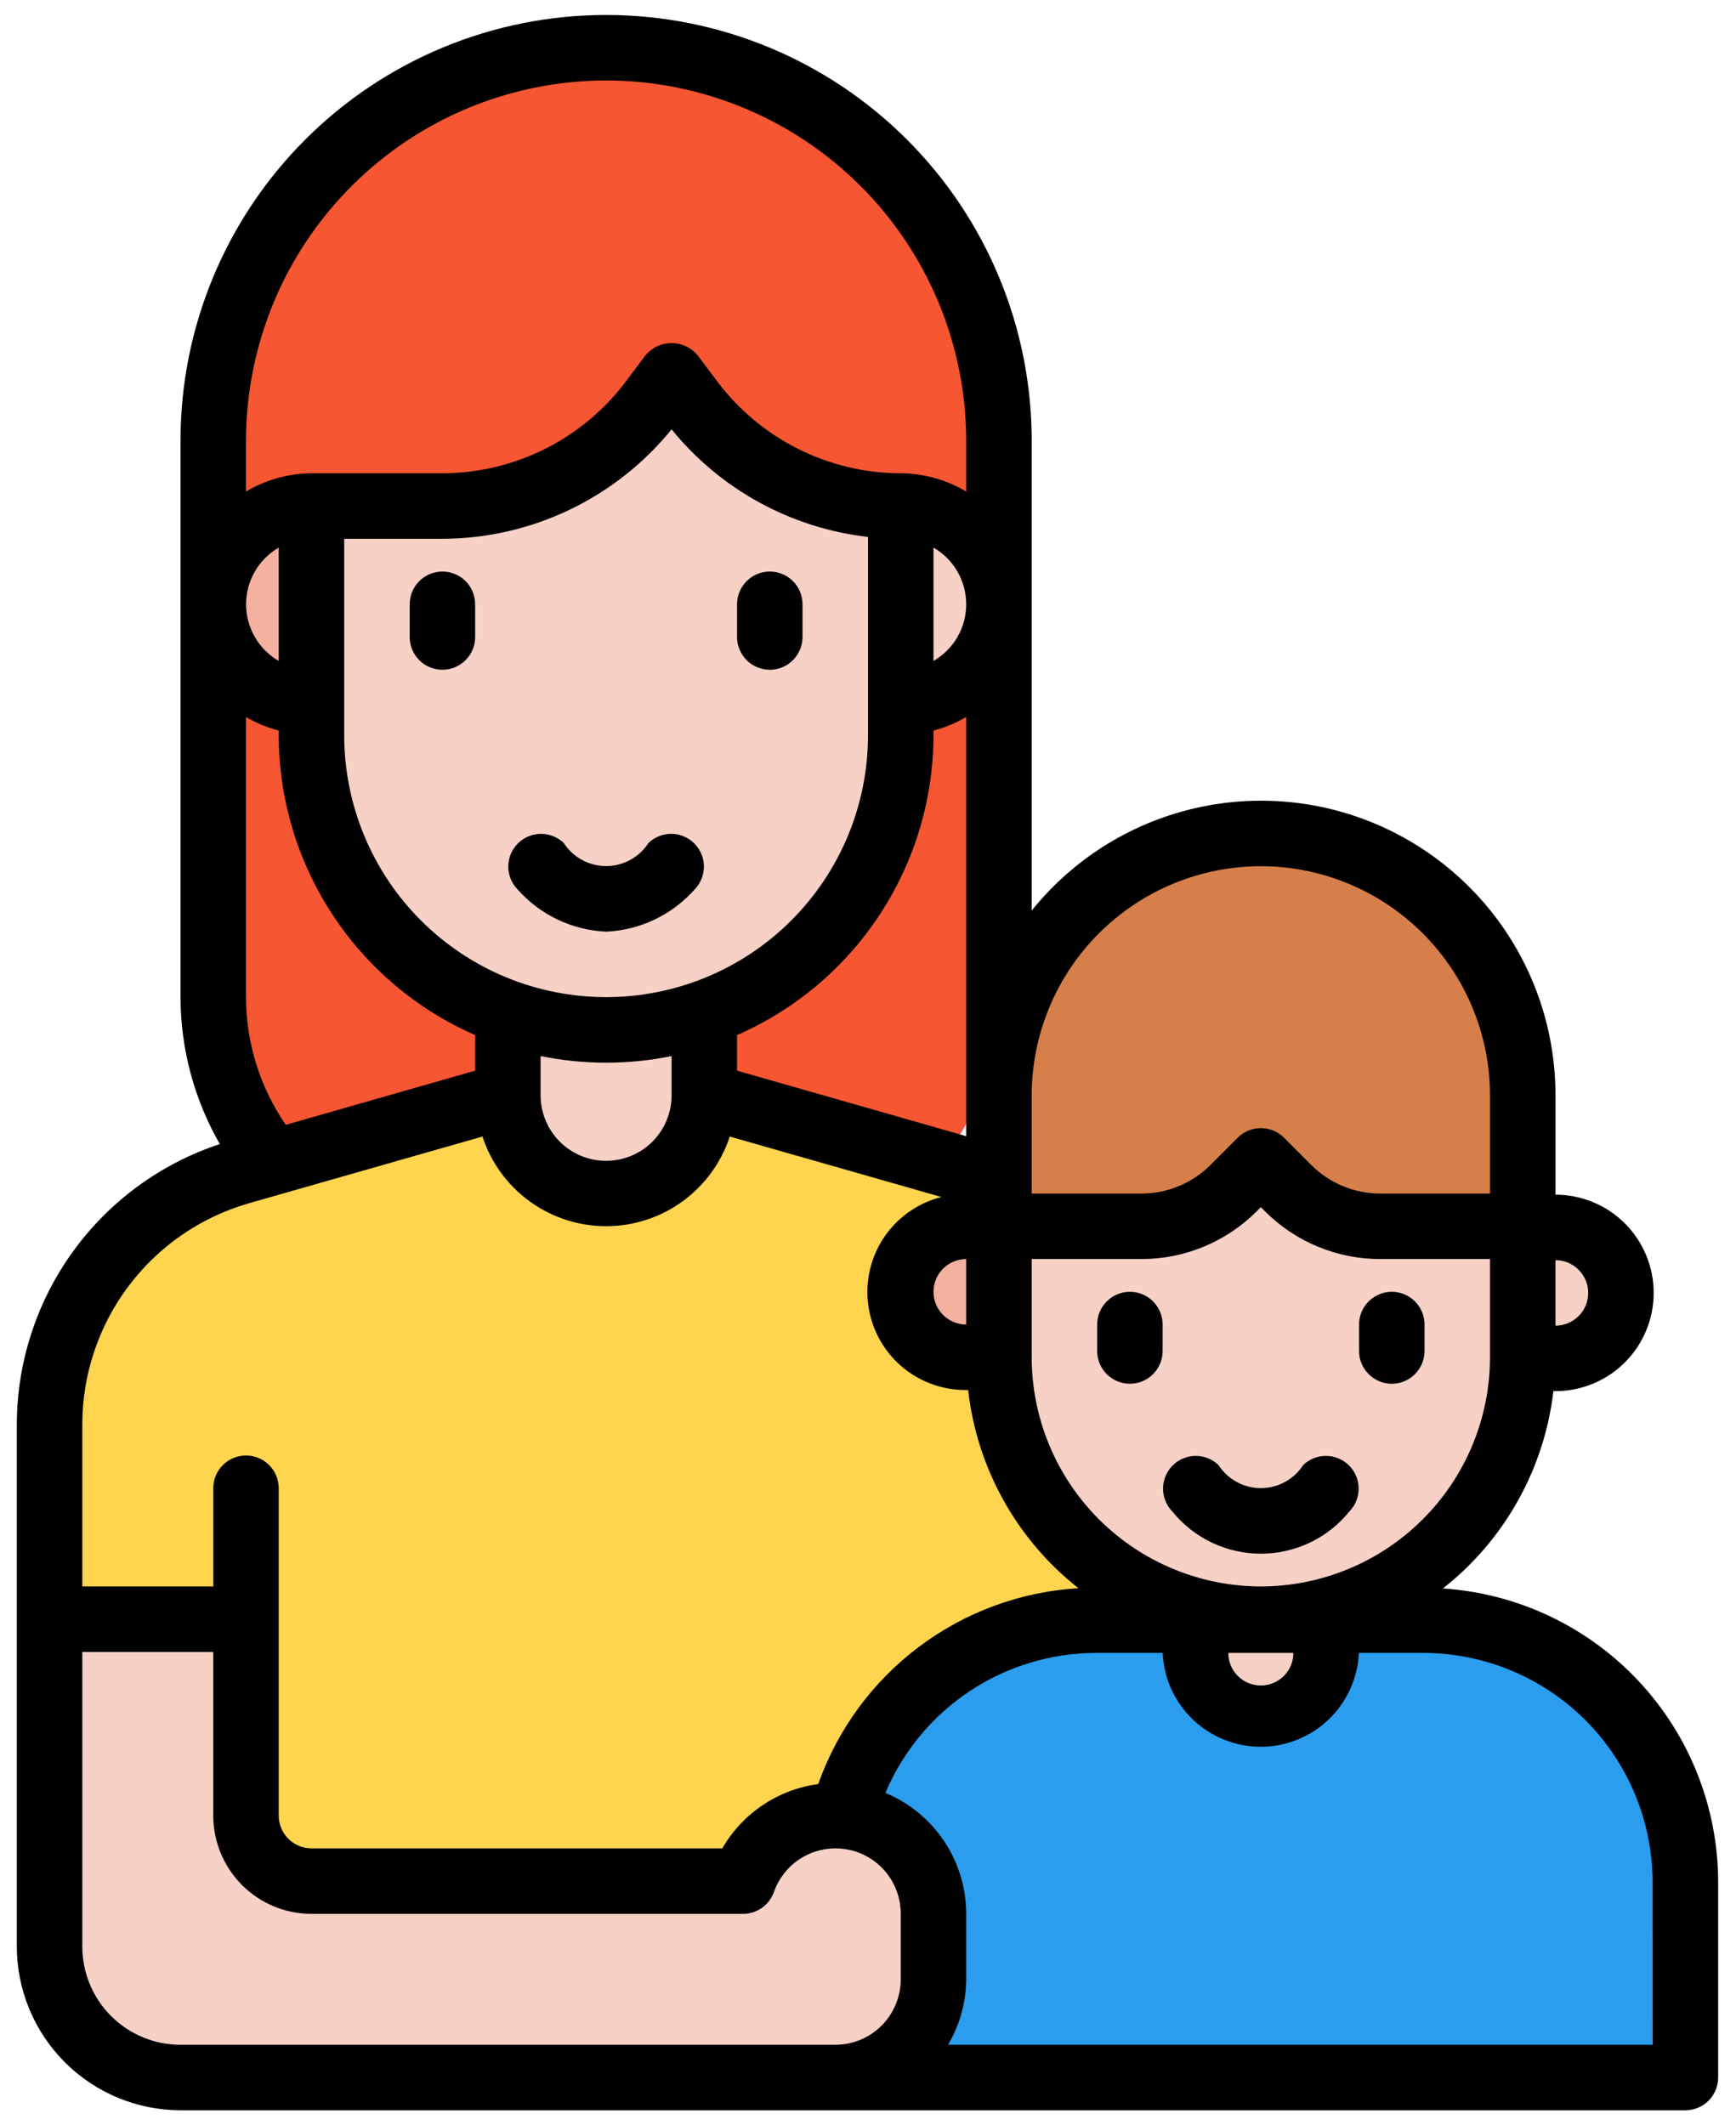
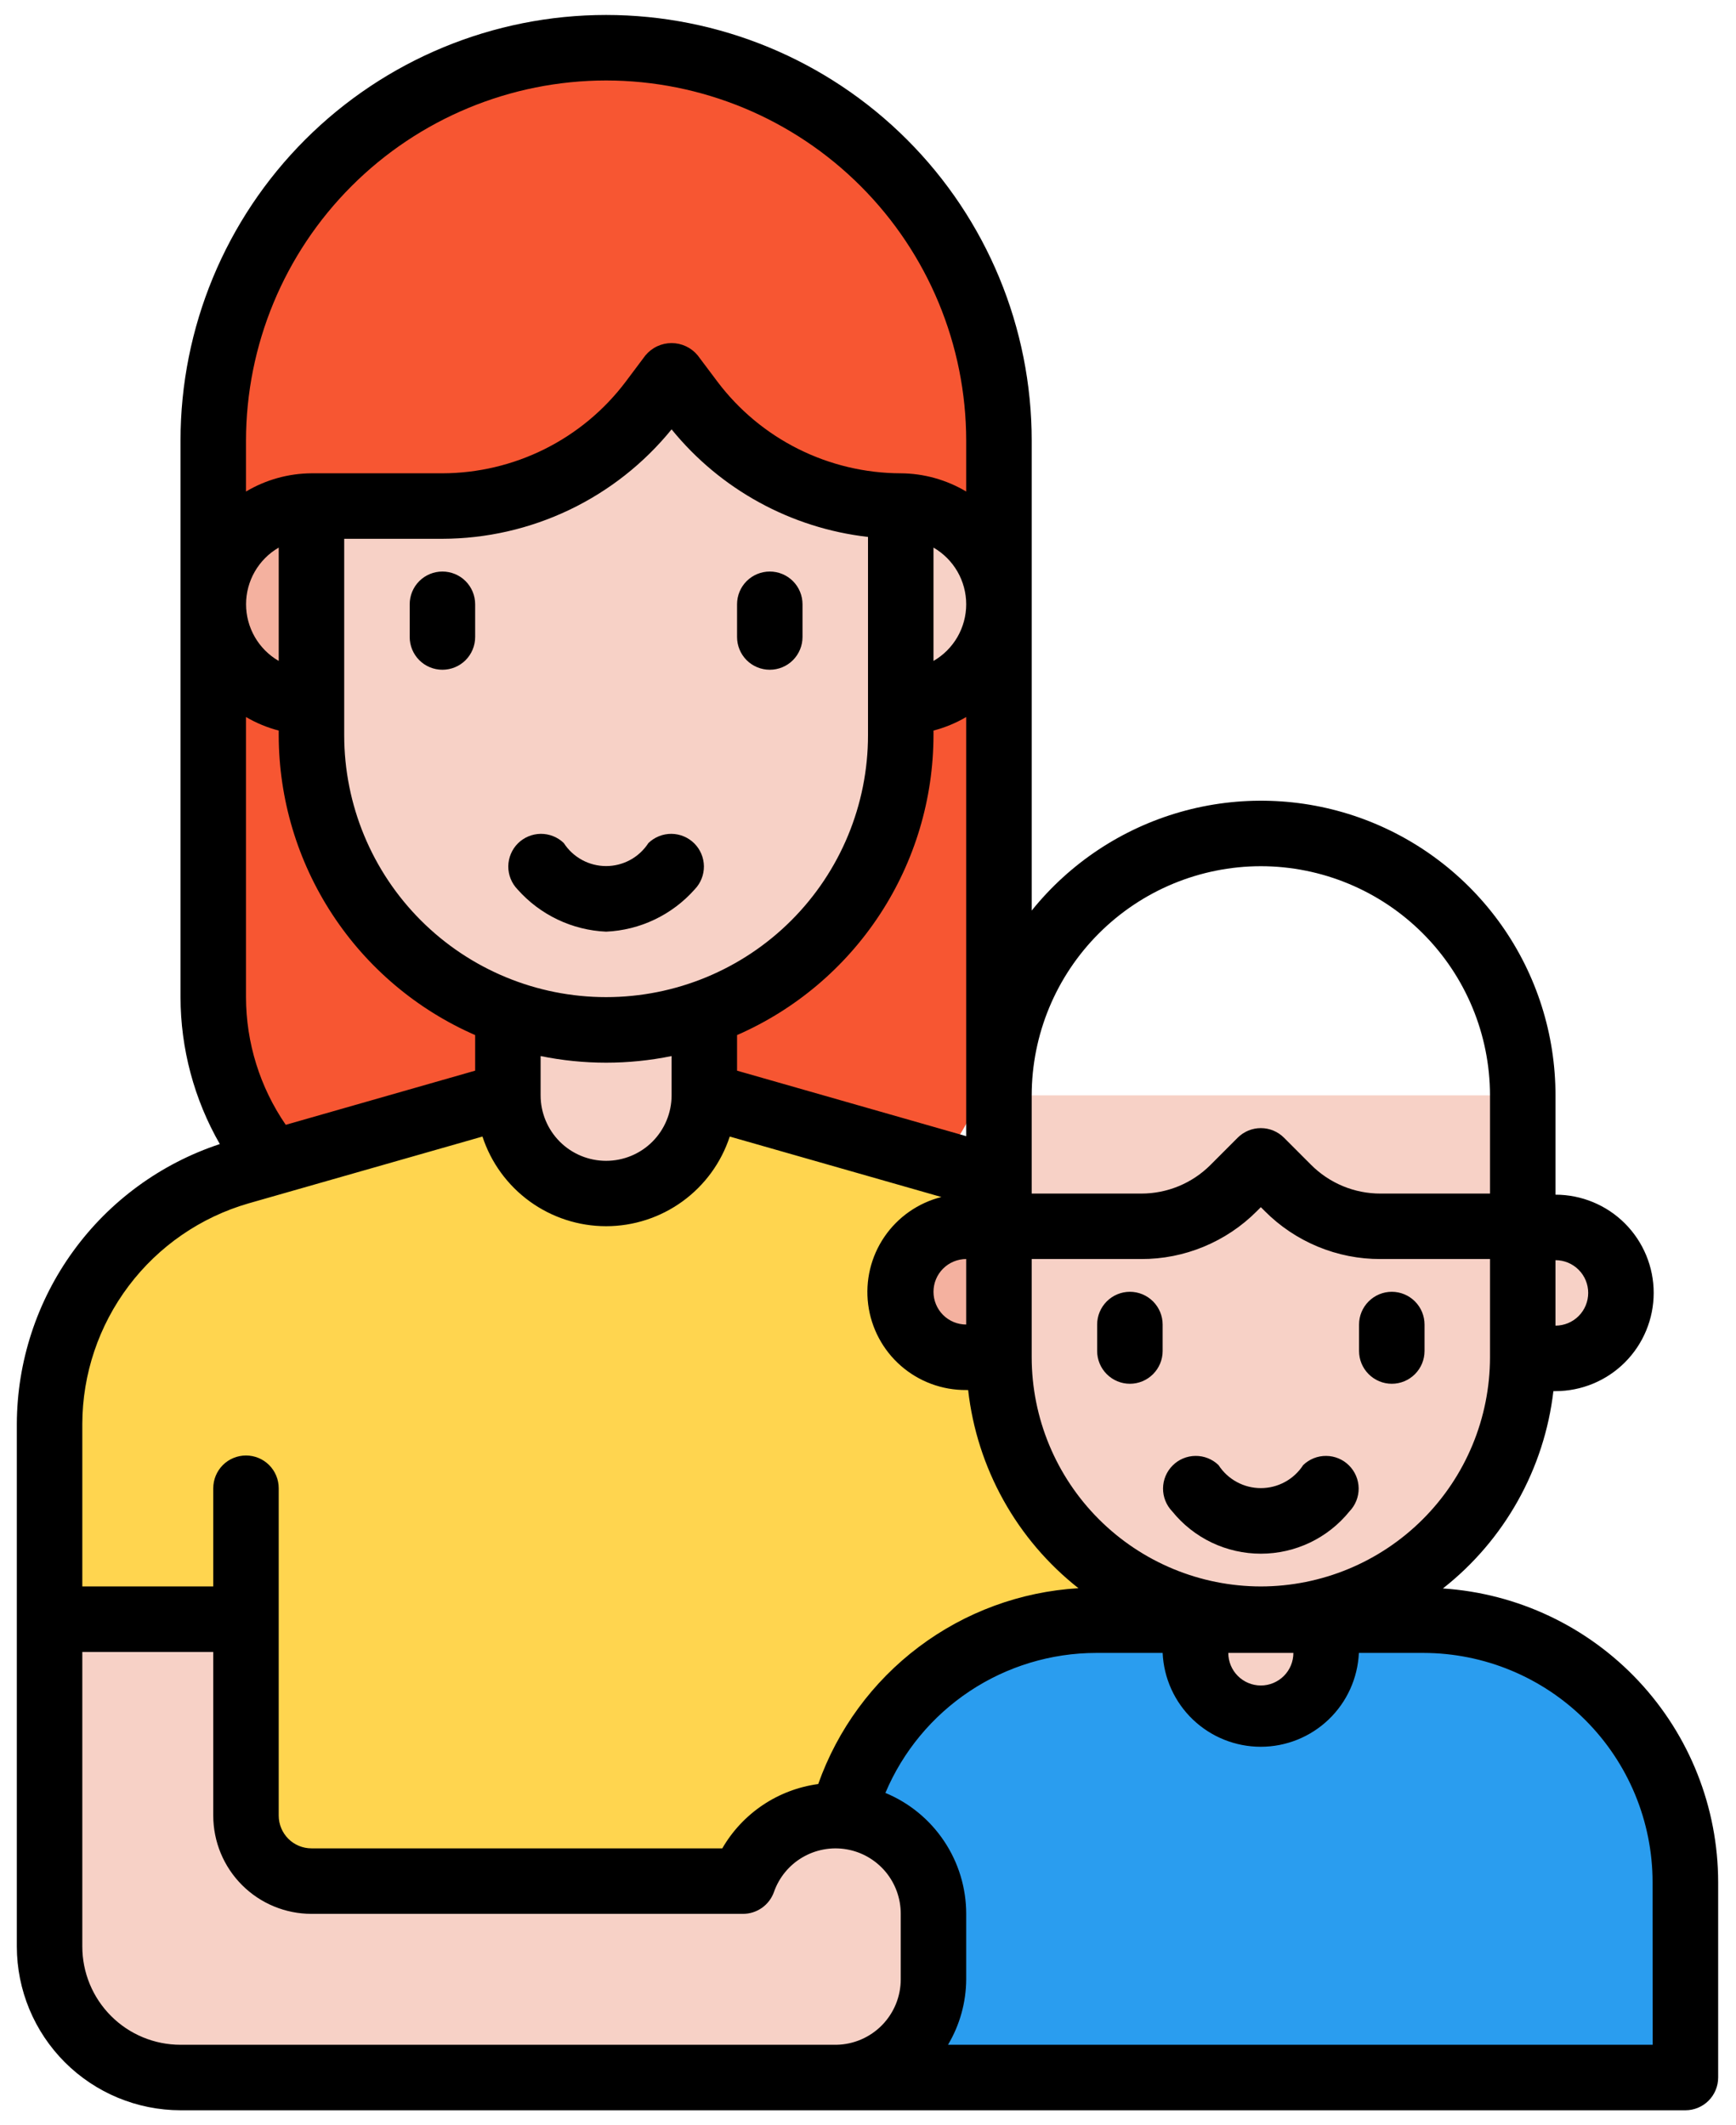
<svg xmlns="http://www.w3.org/2000/svg" width="58" height="71" viewBox="0 0 58 71" fill="none">
  <path d="M20.25 1.594C23.731 1.594 27.069 2.977 29.531 5.438C31.992 7.899 33.375 11.238 33.375 14.719V33.312C33.375 35.633 32.453 37.859 30.812 39.5C29.171 41.141 26.946 42.062 24.625 42.062H15.875C13.554 42.062 11.329 41.141 9.688 39.5C8.047 37.859 7.125 35.633 7.125 33.312V14.719C7.125 11.238 8.508 7.899 10.969 5.438C13.431 2.977 16.769 1.594 20.25 1.594Z" fill="#F75632" />
  <path d="M38.844 47.568V69.406H6.031C4.871 69.406 3.758 68.945 2.938 68.125C2.117 67.304 1.656 66.192 1.656 65.031V47.568C1.656 45.667 2.275 43.818 3.42 42.3C4.564 40.782 6.172 39.678 8 39.155L16.969 36.594H23.531L32.5 39.155C34.328 39.678 35.936 40.782 37.08 42.3C38.225 43.818 38.844 45.667 38.844 47.568Z" fill="#FFD54F" />
  <path d="M16.969 31.125H23.531V36.594C23.531 37.464 23.186 38.299 22.57 38.914C21.955 39.529 21.12 39.875 20.25 39.875C19.38 39.875 18.545 39.529 17.93 38.914C17.314 38.299 16.969 37.464 16.969 36.594V31.125Z" fill="#F7D1C6" />
  <path d="M20.25 34.406C17.639 34.406 15.136 33.369 13.289 31.523C11.443 29.677 10.406 27.173 10.406 24.562V16.906H14.781C16.14 16.906 17.479 16.59 18.694 15.982C19.909 15.375 20.966 14.493 21.781 13.406L22.438 12.531L23.094 13.406C23.909 14.493 24.966 15.375 26.181 15.982C27.396 16.59 28.735 16.906 30.094 16.906V24.562C30.094 27.173 29.057 29.677 27.211 31.523C25.364 33.369 22.861 34.406 20.25 34.406Z" fill="#F7D1C6" />
  <path d="M10.406 16.906V23.469C9.536 23.469 8.701 23.123 8.086 22.508C7.471 21.892 7.125 21.058 7.125 20.188C7.125 19.317 7.471 18.483 8.086 17.867C8.701 17.252 9.536 16.906 10.406 16.906Z" fill="#F4B19F" />
  <path d="M30.094 23.469V16.906C30.964 16.906 31.799 17.252 32.414 17.867C33.029 18.483 33.375 19.317 33.375 20.188C33.375 21.058 33.029 21.892 32.414 22.508C31.799 23.123 30.964 23.469 30.094 23.469Z" fill="#F7D1C6" />
  <path d="M47.56 54.128H36.622C34.302 54.128 32.076 55.05 30.435 56.691C28.794 58.331 27.872 60.557 27.872 62.878V69.406H56.31V62.878C56.31 60.557 55.388 58.331 53.747 56.691C52.106 55.05 49.88 54.128 47.56 54.128Z" fill="#2A9DEF" />
  <path d="M39.938 54.094H44.312V55.188C44.312 55.768 44.082 56.324 43.672 56.734C43.262 57.145 42.705 57.375 42.125 57.375C41.545 57.375 40.988 57.145 40.578 56.734C40.168 56.324 39.938 55.768 39.938 55.188V54.094Z" fill="#F7D1C6" />
  <path d="M33.375 36.594H50.875V45.344C50.875 47.664 49.953 49.89 48.312 51.531C46.671 53.172 44.446 54.094 42.125 54.094C39.804 54.094 37.579 53.172 35.938 51.531C34.297 49.89 33.375 47.664 33.375 45.344V36.594Z" fill="#F7D1C6" />
  <path d="M32.281 40.969H33.375V45.344H32.281C31.701 45.344 31.145 45.113 30.735 44.703C30.324 44.293 30.094 43.736 30.094 43.156C30.094 42.576 30.324 42.02 30.735 41.609C31.145 41.199 31.701 40.969 32.281 40.969Z" fill="#F4B19F" />
  <path d="M51.969 45.382H50.875V41.007H51.969C52.549 41.007 53.105 41.237 53.516 41.648C53.926 42.058 54.156 42.614 54.156 43.194C54.156 43.775 53.926 44.331 53.516 44.741C53.105 45.152 52.549 45.382 51.969 45.382Z" fill="#F7D1C6" />
-   <path d="M50.875 40.969H46.125C45.55 40.969 44.981 40.856 44.45 40.636C43.919 40.416 43.437 40.093 43.031 39.687L42.125 38.781L41.219 39.687C40.813 40.093 40.331 40.416 39.8 40.636C39.269 40.856 38.7 40.969 38.125 40.969H33.375V36.594C33.375 34.273 34.297 32.047 35.938 30.407C37.579 28.766 39.804 27.844 42.125 27.844C44.446 27.844 46.671 28.766 48.312 30.407C49.953 32.047 50.875 34.273 50.875 36.594V40.969Z" fill="#D77F4A" />
  <path d="M27.906 60.656C27.23 60.657 26.57 60.868 26.018 61.26C25.467 61.652 25.05 62.205 24.826 62.844H10.406C9.826 62.844 9.27 62.613 8.859 62.203C8.449 61.793 8.219 61.236 8.219 60.656V54.094H1.656V65.031C1.656 66.192 2.117 67.304 2.938 68.125C3.758 68.945 4.871 69.406 6.031 69.406H27.872H27.906C28.776 69.406 29.611 69.061 30.226 68.445C30.842 67.83 31.188 66.995 31.188 66.125V63.938C31.188 63.067 30.842 62.233 30.226 61.617C29.611 61.002 28.776 60.656 27.906 60.656Z" fill="#F7D1C6" />
  <path d="M48.208 53.067C49.228 52.266 50.079 51.271 50.712 50.139C51.345 49.008 51.749 47.763 51.899 46.475H51.969C52.839 46.475 53.674 46.129 54.289 45.514C54.904 44.898 55.25 44.064 55.25 43.193C55.25 42.323 54.904 41.489 54.289 40.873C53.674 40.258 52.839 39.912 51.969 39.912V36.594C51.97 34.557 51.34 32.57 50.164 30.907C48.988 29.245 47.325 27.988 45.405 27.31C43.484 26.633 41.401 26.568 39.442 27.125C37.483 27.682 35.745 28.834 34.469 30.421V14.719C34.469 10.948 32.971 7.331 30.304 4.665C27.638 1.998 24.021 0.5 20.25 0.5C16.479 0.5 12.862 1.998 10.196 4.665C7.529 7.331 6.031 10.948 6.031 14.719V33.312C6.034 35.035 6.486 36.727 7.344 38.221C5.376 38.871 3.662 40.123 2.445 41.801C1.228 43.478 0.57 45.496 0.562 47.568V65.031C0.564 66.481 1.141 67.871 2.166 68.896C3.191 69.921 4.581 70.498 6.031 70.5H56.31C56.6 70.5 56.878 70.385 57.083 70.18C57.288 69.975 57.404 69.696 57.404 69.406V62.878C57.401 60.381 56.449 57.979 54.742 56.157C53.035 54.336 50.7 53.231 48.208 53.067ZM43.212 55.221C43.212 55.51 43.098 55.786 42.894 55.99C42.69 56.194 42.413 56.309 42.125 56.309C41.837 56.309 41.56 56.194 41.356 55.99C41.152 55.786 41.038 55.51 41.038 55.221H43.212ZM42.125 53C40.095 52.998 38.149 52.19 36.714 50.755C35.278 49.32 34.471 47.374 34.469 45.344V42.062H38.125C38.844 42.065 39.555 41.924 40.219 41.649C40.883 41.374 41.486 40.971 41.993 40.461L42.125 40.329L42.257 40.461C42.764 40.971 43.367 41.374 44.031 41.649C44.695 41.924 45.406 42.065 46.125 42.062H49.781V45.344C49.779 47.374 48.972 49.32 47.536 50.755C46.101 52.19 44.155 52.998 42.125 53ZM32.281 42.062V44.25C31.991 44.25 31.713 44.135 31.508 43.93C31.303 43.724 31.188 43.446 31.188 43.156C31.188 42.866 31.303 42.588 31.508 42.383C31.713 42.178 31.991 42.062 32.281 42.062ZM53.062 43.193C53.062 43.483 52.947 43.762 52.742 43.967C52.537 44.172 52.259 44.287 51.969 44.287V42.1C52.259 42.1 52.537 42.215 52.742 42.42C52.947 42.625 53.062 42.903 53.062 43.193ZM42.125 28.938C44.155 28.94 46.101 29.747 47.536 31.183C48.972 32.618 49.779 34.564 49.781 36.594V39.875H46.125C45.694 39.876 45.267 39.792 44.868 39.627C44.47 39.462 44.108 39.22 43.804 38.915L42.898 38.008C42.693 37.803 42.415 37.688 42.125 37.688C41.835 37.688 41.557 37.803 41.352 38.008L40.446 38.915C40.142 39.22 39.78 39.462 39.382 39.627C38.983 39.792 38.556 39.876 38.125 39.875H34.469V36.594C34.471 34.564 35.278 32.618 36.714 31.183C38.149 29.747 40.095 28.94 42.125 28.938ZM32.281 37.957L24.625 35.769V34.58C26.574 33.728 28.232 32.327 29.397 30.548C30.563 28.769 31.185 26.689 31.188 24.562V24.407C31.571 24.307 31.939 24.155 32.281 23.954V37.957ZM15.875 35.769L9.547 37.578C8.684 36.323 8.221 34.836 8.219 33.312V23.954C8.561 24.155 8.929 24.307 9.312 24.407V24.562C9.315 26.689 9.937 28.769 11.103 30.548C12.268 32.327 13.926 33.728 15.875 34.58V35.769ZM32.281 20.188C32.281 20.571 32.18 20.948 31.988 21.281C31.796 21.613 31.52 21.889 31.188 22.081V18.294C31.52 18.486 31.796 18.762 31.988 19.094C32.18 19.427 32.281 19.804 32.281 20.188ZM29 24.562C29 26.883 28.078 29.109 26.437 30.75C24.796 32.391 22.571 33.312 20.25 33.312C17.929 33.312 15.704 32.391 14.063 30.75C12.422 29.109 11.5 26.883 11.5 24.562V18H14.781C16.249 17.997 17.697 17.666 19.021 17.034C20.345 16.402 21.512 15.483 22.438 14.344C24.071 16.354 26.427 17.644 29 17.938V24.562ZM9.312 22.081C8.98 21.889 8.705 21.613 8.513 21.28C8.322 20.948 8.221 20.571 8.221 20.188C8.221 19.804 8.322 19.427 8.513 19.095C8.705 18.762 8.98 18.486 9.312 18.294V22.081ZM18.062 35.281C19.506 35.576 20.994 35.576 22.438 35.281V36.594C22.438 37.174 22.207 37.73 21.797 38.141C21.387 38.551 20.83 38.781 20.25 38.781C19.67 38.781 19.113 38.551 18.703 38.141C18.293 37.73 18.062 37.174 18.062 36.594V35.281ZM20.25 2.688C23.44 2.691 26.498 3.96 28.753 6.216C31.009 8.471 32.278 11.529 32.281 14.719V16.421C31.619 16.027 30.864 15.817 30.094 15.812C28.906 15.809 27.735 15.531 26.672 15C25.609 14.469 24.684 13.699 23.969 12.75L23.312 11.875C23.206 11.746 23.073 11.642 22.921 11.57C22.77 11.499 22.605 11.462 22.438 11.462C22.27 11.462 22.105 11.499 21.954 11.57C21.802 11.642 21.669 11.746 21.562 11.875L20.906 12.75C20.191 13.699 19.266 14.469 18.203 15C17.14 15.531 15.969 15.809 14.781 15.812H10.406C9.636 15.817 8.881 16.027 8.219 16.421V14.719C8.223 11.529 9.491 8.471 11.747 6.216C14.002 3.96 17.06 2.691 20.25 2.688ZM8.302 40.203L16.119 37.97C16.404 38.841 16.957 39.599 17.699 40.137C18.441 40.675 19.334 40.965 20.25 40.965C21.166 40.965 22.059 40.675 22.801 40.137C23.543 39.599 24.096 38.841 24.381 37.97L31.452 39.99C30.676 40.186 29.998 40.659 29.547 41.321C29.096 41.983 28.904 42.787 29.006 43.581C29.108 44.376 29.498 45.105 30.101 45.631C30.705 46.158 31.48 46.444 32.281 46.438H32.346C32.491 47.73 32.892 48.981 33.525 50.118C34.157 51.254 35.009 52.254 36.031 53.059C34.099 53.174 32.244 53.856 30.698 55.02C29.152 56.183 27.983 57.777 27.337 59.601C26.674 59.691 26.041 59.931 25.485 60.303C24.93 60.676 24.466 61.171 24.132 61.75H10.406C10.116 61.75 9.838 61.635 9.633 61.43C9.428 61.224 9.312 60.946 9.312 60.656V49.719C9.312 49.429 9.197 49.151 8.992 48.945C8.787 48.74 8.509 48.625 8.219 48.625C7.929 48.625 7.65 48.74 7.445 48.945C7.24 49.151 7.125 49.429 7.125 49.719V53H2.75V47.568C2.754 45.906 3.298 44.289 4.299 42.961C5.3 41.633 6.704 40.665 8.302 40.203ZM2.75 65.031V55.188H7.125V60.656C7.125 61.526 7.471 62.361 8.086 62.976C8.701 63.592 9.536 63.938 10.406 63.938H24.826C25.052 63.938 25.272 63.867 25.457 63.737C25.641 63.607 25.781 63.423 25.857 63.21C26.027 62.724 26.364 62.313 26.808 62.052C27.252 61.791 27.775 61.695 28.283 61.782C28.791 61.869 29.251 62.134 29.583 62.528C29.914 62.923 30.095 63.422 30.094 63.938V66.125C30.094 66.698 29.869 67.248 29.468 67.657C29.067 68.066 28.521 68.302 27.948 68.312C27.888 68.312 6.031 68.312 6.031 68.312C5.161 68.312 4.326 67.967 3.711 67.351C3.096 66.736 2.75 65.901 2.75 65.031ZM55.216 68.312H31.673C32.067 67.65 32.277 66.895 32.281 66.125V63.938C32.281 63.073 32.024 62.227 31.543 61.509C31.063 60.79 30.38 60.229 29.581 59.898C30.165 58.513 31.145 57.331 32.397 56.499C33.649 55.667 35.119 55.223 36.622 55.221H38.844C38.882 56.065 39.243 56.862 39.854 57.446C40.465 58.03 41.277 58.356 42.122 58.356C42.967 58.356 43.779 58.03 44.389 57.446C45 56.862 45.362 56.065 45.4 55.221H47.557C49.586 55.224 51.532 56.031 52.968 57.466C54.403 58.902 55.211 60.848 55.213 62.878L55.216 68.312Z" fill="black" />
  <path d="M38.844 44.25C38.844 43.96 38.728 43.682 38.523 43.477C38.318 43.272 38.04 43.156 37.75 43.156C37.46 43.156 37.182 43.272 36.977 43.477C36.772 43.682 36.656 43.96 36.656 44.25V45.135C36.656 45.425 36.772 45.703 36.977 45.908C37.182 46.113 37.46 46.229 37.75 46.229C38.04 46.229 38.318 46.113 38.523 45.908C38.728 45.703 38.844 45.425 38.844 45.135V44.25Z" fill="black" />
  <path d="M46.5 43.156C46.21 43.156 45.932 43.272 45.727 43.477C45.522 43.682 45.406 43.96 45.406 44.25V45.135C45.406 45.425 45.522 45.703 45.727 45.908C45.932 46.113 46.21 46.229 46.5 46.229C46.79 46.229 47.068 46.113 47.273 45.908C47.478 45.703 47.594 45.425 47.594 45.135V44.25C47.594 43.96 47.478 43.682 47.273 43.477C47.068 43.272 46.79 43.156 46.5 43.156Z" fill="black" />
  <path d="M43.539 48.946C43.386 49.182 43.177 49.376 42.93 49.51C42.683 49.645 42.406 49.715 42.125 49.715C41.844 49.715 41.567 49.645 41.32 49.51C41.073 49.376 40.864 49.182 40.711 48.946C40.505 48.746 40.228 48.636 39.941 48.639C39.655 48.641 39.38 48.756 39.178 48.959C38.975 49.162 38.86 49.436 38.857 49.723C38.855 50.01 38.965 50.286 39.164 50.492C39.521 50.934 39.972 51.29 40.484 51.535C40.997 51.779 41.557 51.906 42.125 51.906C42.693 51.906 43.253 51.779 43.766 51.535C44.278 51.29 44.729 50.934 45.086 50.492C45.285 50.286 45.395 50.01 45.393 49.723C45.39 49.436 45.275 49.162 45.072 48.959C44.87 48.756 44.595 48.641 44.309 48.639C44.022 48.636 43.745 48.746 43.539 48.946Z" fill="black" />
  <path d="M14.781 19.094C14.491 19.094 14.213 19.209 14.008 19.414C13.803 19.619 13.688 19.897 13.688 20.188V21.281C13.688 21.571 13.803 21.849 14.008 22.055C14.213 22.26 14.491 22.375 14.781 22.375C15.071 22.375 15.35 22.26 15.555 22.055C15.76 21.849 15.875 21.571 15.875 21.281V20.188C15.875 19.897 15.76 19.619 15.555 19.414C15.35 19.209 15.071 19.094 14.781 19.094Z" fill="black" />
  <path d="M25.719 22.375C26.009 22.375 26.287 22.26 26.492 22.055C26.697 21.849 26.812 21.571 26.812 21.281V20.188C26.812 19.897 26.697 19.619 26.492 19.414C26.287 19.209 26.009 19.094 25.719 19.094C25.429 19.094 25.151 19.209 24.945 19.414C24.74 19.619 24.625 19.897 24.625 20.188V21.281C24.625 21.571 24.74 21.849 24.945 22.055C25.151 22.26 25.429 22.375 25.719 22.375Z" fill="black" />
  <path d="M21.664 28.164C21.511 28.4 21.302 28.594 21.055 28.729C20.808 28.863 20.531 28.934 20.25 28.934C19.969 28.934 19.692 28.863 19.445 28.729C19.198 28.594 18.988 28.4 18.836 28.164C18.63 27.965 18.353 27.855 18.066 27.857C17.78 27.86 17.505 27.975 17.302 28.177C17.1 28.38 16.985 28.655 16.982 28.941C16.98 29.228 17.09 29.505 17.289 29.711C17.663 30.133 18.117 30.476 18.626 30.719C19.134 30.962 19.687 31.1 20.25 31.125C20.813 31.1 21.366 30.962 21.874 30.719C22.383 30.476 22.837 30.133 23.211 29.711C23.41 29.505 23.52 29.228 23.518 28.941C23.515 28.655 23.4 28.38 23.197 28.177C22.995 27.975 22.72 27.86 22.434 27.857C22.147 27.855 21.87 27.965 21.664 28.164Z" fill="black" />
</svg>